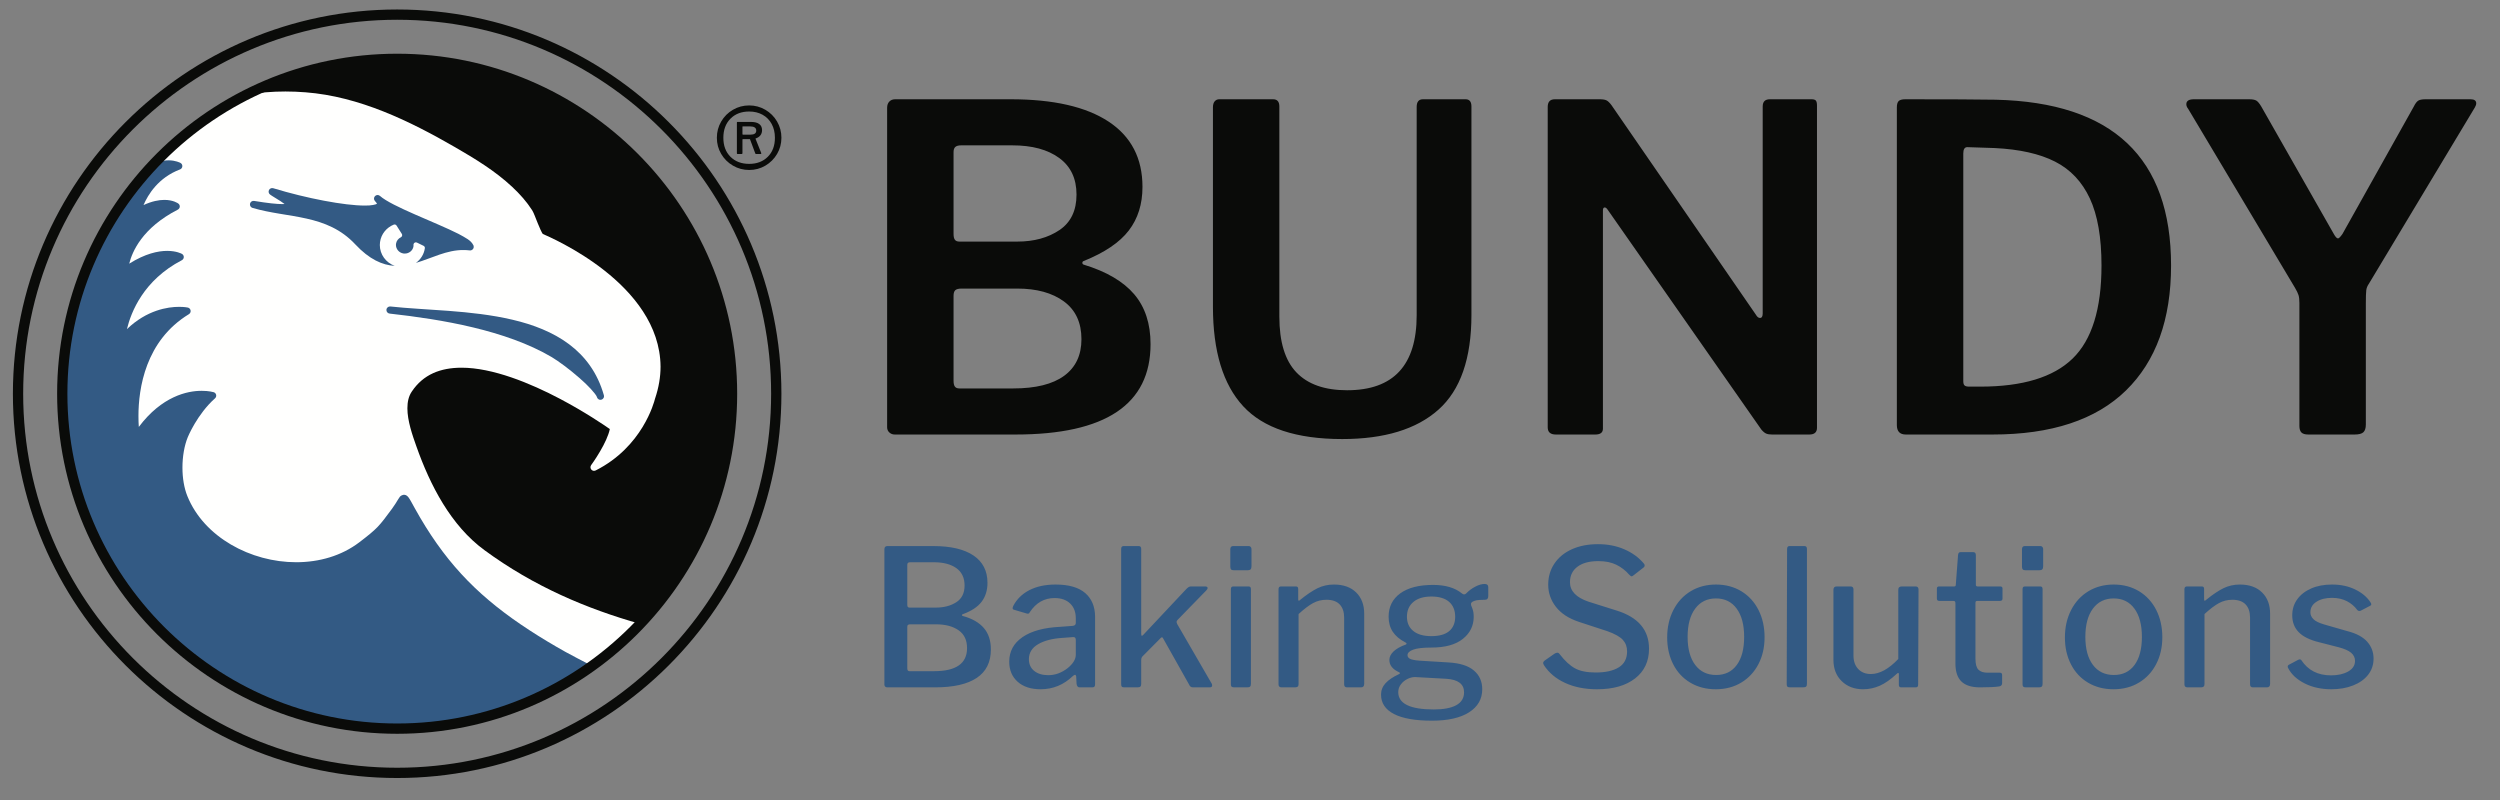
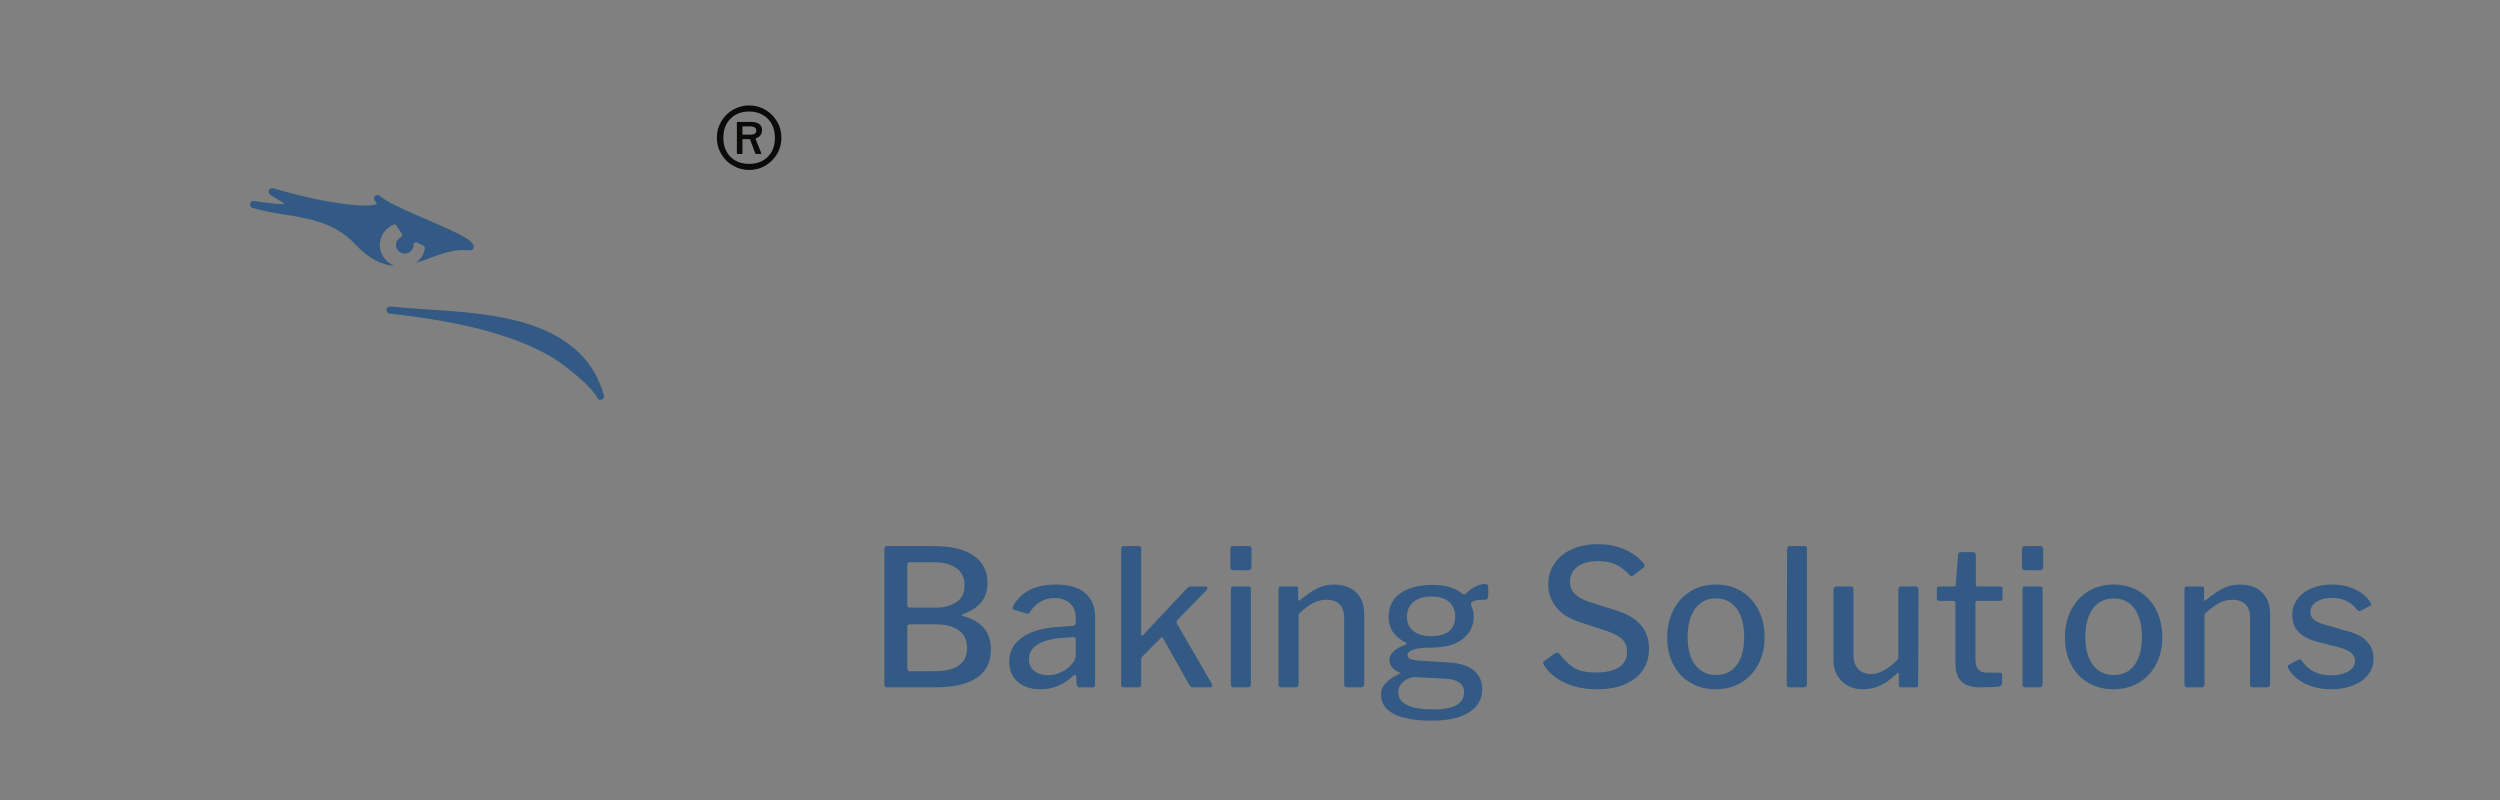
<svg xmlns="http://www.w3.org/2000/svg" width="200px" height="64px" viewBox="0 0 200 64" version="1.1">
  <rect x="0" y="0" width="200" height="64" fill="#808080" stroke="none" />
  <title>logo</title>
  <desc>Created with Sketch.</desc>
  <defs />
  <g id="logo" stroke="none" stroke-width="1" fill="none" fill-rule="evenodd">
    <g id="Logos/Bundy">
      <g id="Logos-/-Bundy">
        <g id="bundy-baking-solutions" transform="translate(69.753, 7.23)">
          <path d="M117.999,40.865 C117.656,40.688 117.257,40.599 116.804,40.599 C116.299,40.599 115.886,40.703 115.563,40.912 C115.24,41.119 115.078,41.401 115.078,41.757 C115.078,41.96 115.159,42.143 115.322,42.305 C115.482,42.468 115.775,42.61 116.199,42.732 L118.059,43.266 C118.765,43.447 119.287,43.729 119.626,44.11 C119.963,44.491 120.132,44.941 120.132,45.459 C120.132,45.946 119.989,46.375 119.701,46.746 C119.413,47.117 119.012,47.403 118.497,47.606 C117.983,47.81 117.404,47.911 116.758,47.911 C115.951,47.911 115.24,47.756 114.625,47.446 C114.009,47.137 113.571,46.734 113.309,46.236 C113.278,46.185 113.263,46.139 113.263,46.098 C113.263,46.038 113.287,45.992 113.339,45.961 L114.08,45.566 C114.14,45.535 114.191,45.519 114.231,45.519 C114.281,45.519 114.322,45.54 114.352,45.58 C114.887,46.393 115.678,46.799 116.728,46.799 C117.283,46.799 117.741,46.695 118.105,46.487 C118.468,46.279 118.649,45.997 118.649,45.641 C118.649,45.388 118.546,45.172 118.339,44.993 C118.132,44.817 117.792,44.667 117.318,44.544 L115.775,44.149 C115.028,43.966 114.483,43.697 114.14,43.341 C113.797,42.986 113.626,42.538 113.626,42 C113.626,41.513 113.759,41.084 114.027,40.713 C114.295,40.343 114.667,40.054 115.147,39.845 C115.626,39.636 116.183,39.533 116.819,39.533 C117.504,39.533 118.12,39.665 118.665,39.929 C119.209,40.193 119.617,40.538 119.89,40.964 C119.93,41.025 119.95,41.076 119.95,41.117 C119.95,41.158 119.925,41.193 119.875,41.224 L119.088,41.635 C119.068,41.645 119.038,41.65 118.998,41.65 C118.936,41.65 118.881,41.625 118.832,41.574 C118.619,41.279 118.341,41.043 117.999,40.865 M105.001,47.515 L105.001,39.913 C105.001,39.761 105.068,39.685 105.199,39.685 L106.394,39.685 C106.515,39.685 106.575,39.751 106.575,39.883 L106.575,40.721 C106.575,40.782 106.588,40.818 106.613,40.827 C106.638,40.838 106.676,40.818 106.727,40.767 C107.252,40.341 107.715,40.028 108.119,39.829 C108.522,39.632 108.961,39.533 109.435,39.533 C110.192,39.533 110.784,39.744 111.212,40.165 C111.641,40.586 111.855,41.152 111.855,41.864 L111.855,47.484 C111.855,47.667 111.77,47.759 111.599,47.759 L110.479,47.759 C110.328,47.759 110.251,47.678 110.251,47.515 L110.251,42.183 C110.251,41.727 110.133,41.373 109.896,41.125 C109.659,40.876 109.303,40.751 108.83,40.751 C108.447,40.751 108.091,40.841 107.764,41.018 C107.434,41.196 107.049,41.488 106.606,41.894 L106.606,47.5 C106.606,47.592 106.583,47.658 106.537,47.698 C106.492,47.739 106.419,47.759 106.317,47.759 L105.243,47.759 C105.082,47.759 105.001,47.678 105.001,47.515 M101.009,45.969 C101.401,45.435 101.599,44.687 101.599,43.722 C101.599,42.757 101.399,42.003 101.001,41.46 C100.602,40.917 100.05,40.644 99.344,40.644 C98.637,40.644 98.082,40.917 97.679,41.46 C97.276,42.003 97.075,42.757 97.075,43.722 C97.075,44.676 97.276,45.423 97.679,45.961 C98.082,46.499 98.642,46.769 99.358,46.769 C100.065,46.769 100.615,46.502 101.009,45.969 Z M97.294,47.385 C96.704,47.035 96.247,46.546 95.925,45.916 C95.601,45.286 95.44,44.57 95.44,43.767 C95.44,42.945 95.607,42.212 95.94,41.567 C96.272,40.922 96.735,40.421 97.324,40.066 C97.914,39.711 98.587,39.533 99.344,39.533 C100.11,39.533 100.789,39.713 101.379,40.073 C101.969,40.434 102.424,40.935 102.749,41.574 C103.071,42.214 103.233,42.94 103.233,43.752 C103.233,44.554 103.068,45.271 102.74,45.9 C102.413,46.53 101.954,47.023 101.364,47.378 C100.774,47.733 100.095,47.911 99.329,47.911 C98.562,47.911 97.884,47.736 97.294,47.385 Z M93.654,47.469 C93.654,47.582 93.632,47.658 93.585,47.698 C93.54,47.739 93.462,47.759 93.352,47.759 L92.323,47.759 C92.221,47.759 92.151,47.742 92.111,47.705 C92.07,47.67 92.05,47.606 92.05,47.515 L92.05,39.913 C92.05,39.833 92.065,39.774 92.096,39.739 C92.126,39.702 92.181,39.685 92.262,39.685 L93.473,39.685 C93.594,39.685 93.654,39.756 93.654,39.899 L93.654,47.469 Z M93.7,38.071 C93.7,38.182 93.677,38.264 93.632,38.314 C93.585,38.365 93.507,38.39 93.398,38.39 L92.278,38.39 C92.176,38.39 92.106,38.367 92.065,38.322 C92.025,38.276 92.005,38.203 92.005,38.101 L92.005,36.715 C92.005,36.542 92.08,36.455 92.232,36.455 L93.488,36.455 C93.548,36.455 93.599,36.478 93.639,36.525 C93.679,36.57 93.7,36.628 93.7,36.699 L93.7,38.071 Z M88.421,40.843 C88.329,40.843 88.284,40.894 88.284,40.995 L88.284,45.459 C88.284,45.885 88.361,46.18 88.519,46.342 C88.675,46.504 88.924,46.586 89.267,46.586 L90.236,46.586 C90.357,46.586 90.417,46.647 90.417,46.769 L90.417,47.424 C90.417,47.566 90.342,47.653 90.191,47.683 C89.867,47.733 89.353,47.759 88.647,47.759 C87.982,47.759 87.487,47.604 87.164,47.294 C86.842,46.985 86.681,46.504 86.681,45.855 L86.681,41.025 C86.681,40.904 86.63,40.843 86.529,40.843 L85.395,40.843 C85.263,40.843 85.198,40.782 85.198,40.66 L85.198,39.852 C85.198,39.742 85.258,39.685 85.379,39.685 L86.59,39.685 C86.67,39.685 86.711,39.639 86.711,39.547 L86.892,37.157 C86.912,37.014 86.973,36.943 87.074,36.943 L88.117,36.943 C88.248,36.943 88.315,37.024 88.315,37.187 L88.315,39.547 C88.315,39.639 88.36,39.685 88.45,39.685 L90.266,39.685 C90.387,39.685 90.448,39.742 90.448,39.852 L90.448,40.66 C90.448,40.782 90.377,40.843 90.236,40.843 L88.421,40.843 M82.11,45.489 L82.11,39.944 C82.11,39.772 82.206,39.685 82.397,39.685 L83.488,39.685 C83.649,39.685 83.729,39.766 83.729,39.929 L83.699,47.545 C83.699,47.688 83.638,47.759 83.517,47.759 L82.337,47.759 C82.216,47.759 82.156,47.693 82.156,47.561 L82.156,46.708 C82.156,46.586 82.105,46.57 82.004,46.662 C81.51,47.119 81.051,47.442 80.627,47.629 C80.203,47.817 79.76,47.911 79.296,47.911 C78.6,47.911 78.03,47.695 77.586,47.263 C77.142,46.833 76.921,46.262 76.921,45.55 L76.921,39.96 C76.921,39.777 77.011,39.685 77.194,39.685 L78.297,39.685 C78.448,39.685 78.525,39.766 78.525,39.929 L78.525,45.214 C78.525,45.662 78.65,46.02 78.902,46.288 C79.155,46.558 79.492,46.692 79.916,46.692 C80.612,46.692 81.344,46.292 82.11,45.489 M74.802,47.469 C74.802,47.582 74.78,47.658 74.734,47.698 C74.689,47.739 74.606,47.759 74.484,47.759 L73.456,47.759 C73.355,47.759 73.284,47.742 73.244,47.705 C73.203,47.67 73.184,47.606 73.184,47.515 L73.214,36.685 C73.214,36.532 73.279,36.455 73.41,36.455 L74.606,36.455 C74.737,36.455 74.802,36.532 74.802,36.685 L74.802,47.469 M69.189,45.969 C69.582,45.435 69.779,44.687 69.779,43.722 C69.779,42.757 69.58,42.003 69.181,41.46 C68.783,40.917 68.23,40.644 67.525,40.644 C66.819,40.644 66.264,40.917 65.861,41.46 C65.457,42.003 65.256,42.757 65.256,43.722 C65.256,44.676 65.457,45.423 65.861,45.961 C66.264,46.499 66.823,46.769 67.54,46.769 C68.246,46.769 68.796,46.502 69.189,45.969 Z M65.475,47.385 C64.885,47.035 64.428,46.546 64.106,45.916 C63.783,45.286 63.621,44.57 63.621,43.767 C63.621,42.945 63.788,42.212 64.121,41.567 C64.453,40.922 64.915,40.421 65.505,40.066 C66.095,39.711 66.769,39.533 67.525,39.533 C68.291,39.533 68.97,39.713 69.56,40.073 C70.151,40.434 70.606,40.935 70.929,41.574 C71.252,42.214 71.413,42.94 71.413,43.752 C71.413,44.554 71.249,45.271 70.922,45.9 C70.594,46.53 70.135,47.023 69.545,47.378 C68.956,47.733 68.275,47.911 67.509,47.911 C66.743,47.911 66.065,47.736 65.475,47.385 Z M59.552,37.949 C59.158,37.756 58.679,37.659 58.114,37.659 C57.398,37.659 56.841,37.808 56.442,38.108 C56.044,38.407 55.844,38.821 55.844,39.35 C55.844,40.05 56.339,40.569 57.327,40.904 L59.596,41.619 C61.311,42.158 62.169,43.174 62.169,44.667 C62.169,45.672 61.799,46.464 61.057,47.042 C60.315,47.622 59.299,47.911 58.008,47.911 C57.049,47.911 56.203,47.744 55.467,47.408 C54.73,47.073 54.161,46.596 53.757,45.977 C53.717,45.895 53.696,45.844 53.696,45.825 C53.696,45.743 53.746,45.667 53.848,45.595 L54.59,45.077 C54.68,45.017 54.761,44.986 54.831,44.986 C54.901,44.986 54.962,45.022 55.013,45.094 C55.426,45.632 55.837,46.012 56.245,46.236 C56.653,46.459 57.206,46.57 57.902,46.57 C58.69,46.57 59.304,46.434 59.748,46.159 C60.192,45.885 60.414,45.459 60.414,44.88 C60.414,44.514 60.3,44.207 60.073,43.957 C59.847,43.71 59.435,43.478 58.84,43.266 L56.556,42.518 C55.739,42.244 55.126,41.843 54.718,41.315 C54.309,40.787 54.104,40.198 54.104,39.547 C54.104,38.908 54.271,38.342 54.604,37.85 C54.937,37.357 55.404,36.976 56.004,36.707 C56.604,36.438 57.297,36.303 58.084,36.303 C58.861,36.303 59.564,36.44 60.194,36.715 C60.825,36.988 61.342,37.364 61.745,37.842 C61.796,37.893 61.82,37.949 61.82,38.01 C61.82,38.071 61.796,38.121 61.745,38.161 L60.883,38.832 C60.843,38.863 60.802,38.878 60.762,38.878 C60.732,38.878 60.67,38.832 60.58,38.741 C60.288,38.405 59.944,38.142 59.552,37.949 M46.184,43.257 C46.502,42.989 46.661,42.605 46.661,42.108 C46.661,41.6 46.5,41.203 46.176,40.919 C45.854,40.635 45.38,40.492 44.756,40.492 C44.139,40.492 43.66,40.637 43.317,40.926 C42.974,41.216 42.802,41.61 42.802,42.108 C42.802,42.594 42.972,42.975 43.31,43.249 C43.648,43.524 44.129,43.661 44.756,43.661 C45.39,43.661 45.867,43.526 46.184,43.257 Z M43.484,46.936 C43.293,46.927 43.089,46.972 42.871,47.073 C42.655,47.175 42.472,47.319 42.326,47.508 C42.18,47.695 42.107,47.906 42.107,48.139 C42.107,49.064 43.056,49.526 44.951,49.526 C45.738,49.526 46.338,49.412 46.752,49.183 C47.165,48.954 47.372,48.612 47.372,48.155 C47.372,47.495 46.898,47.134 45.951,47.073 L43.484,46.936 Z M49.309,39.761 L49.309,40.447 C49.309,40.649 49.223,40.751 49.051,40.751 C48.89,40.751 48.74,40.757 48.598,40.767 C48.456,40.776 48.335,40.797 48.235,40.827 C48.104,40.868 48.015,40.917 47.97,40.972 C47.925,41.028 47.912,41.097 47.931,41.178 C47.942,41.208 47.98,41.309 48.046,41.483 C48.111,41.655 48.144,41.864 48.144,42.108 C48.144,42.829 47.853,43.419 47.274,43.882 C46.693,44.345 45.854,44.575 44.756,44.575 C44.089,44.575 43.606,44.631 43.303,44.742 C43,44.855 42.849,45.002 42.849,45.184 C42.849,45.336 42.944,45.446 43.137,45.512 C43.328,45.578 43.651,45.621 44.104,45.641 L46.117,45.764 C47.025,45.814 47.703,46.027 48.151,46.403 C48.6,46.779 48.826,47.282 48.826,47.911 C48.826,48.694 48.475,49.307 47.773,49.755 C47.073,50.201 46.082,50.425 44.801,50.425 C43.469,50.425 42.458,50.247 41.767,49.892 C41.076,49.536 40.73,49.018 40.73,48.338 C40.73,47.993 40.851,47.688 41.092,47.424 C41.336,47.16 41.688,46.922 42.153,46.708 C42.274,46.647 42.274,46.591 42.153,46.54 C41.647,46.306 41.396,45.982 41.396,45.566 C41.396,45.322 41.51,45.094 41.736,44.88 C41.963,44.667 42.279,44.489 42.681,44.346 C42.743,44.326 42.773,44.3 42.773,44.27 C42.773,44.23 42.743,44.194 42.681,44.164 C42.228,43.931 41.891,43.646 41.668,43.311 C41.446,42.975 41.336,42.575 41.336,42.108 C41.336,41.315 41.645,40.693 42.266,40.24 C42.886,39.789 43.762,39.563 44.892,39.563 C45.879,39.563 46.651,39.791 47.205,40.249 C47.277,40.299 47.331,40.324 47.372,40.324 C47.433,40.324 47.493,40.294 47.554,40.233 C47.746,40.031 47.98,39.855 48.258,39.708 C48.534,39.561 48.789,39.487 49.022,39.487 C49.212,39.487 49.309,39.578 49.309,39.761 Z M32.529,39.913 C32.529,39.761 32.595,39.685 32.726,39.685 L33.921,39.685 C34.042,39.685 34.103,39.751 34.103,39.883 L34.103,40.721 C34.103,40.782 34.116,40.818 34.141,40.827 C34.165,40.838 34.204,40.818 34.254,40.767 C34.779,40.341 35.242,40.028 35.647,39.829 C36.049,39.632 36.488,39.533 36.963,39.533 C37.719,39.533 38.312,39.744 38.739,40.165 C39.168,40.586 39.383,41.152 39.383,41.864 L39.383,47.484 C39.383,47.667 39.297,47.759 39.126,47.759 L38.007,47.759 C37.855,47.759 37.779,47.678 37.779,47.515 L37.779,42.183 C37.779,41.727 37.661,41.373 37.423,41.125 C37.187,40.876 36.831,40.751 36.358,40.751 C35.974,40.751 35.619,40.841 35.291,41.018 C34.962,41.196 34.577,41.488 34.133,41.894 L34.133,47.5 C34.133,47.592 34.111,47.658 34.065,47.698 C34.02,47.739 33.947,47.759 33.845,47.759 L32.771,47.759 C32.61,47.759 32.529,47.678 32.529,47.515 L32.529,39.913 Z M30.321,47.469 C30.321,47.582 30.298,47.658 30.252,47.698 C30.207,47.739 30.129,47.759 30.017,47.759 L28.989,47.759 C28.888,47.759 28.818,47.742 28.778,47.705 C28.737,47.67 28.717,47.606 28.717,47.515 L28.717,39.913 C28.717,39.833 28.732,39.774 28.763,39.739 C28.792,39.702 28.848,39.685 28.929,39.685 L30.139,39.685 C30.26,39.685 30.321,39.756 30.321,39.899 L30.321,47.469 Z M30.366,38.071 C30.366,38.182 30.343,38.264 30.298,38.314 C30.252,38.365 30.174,38.39 30.064,38.39 L28.944,38.39 C28.843,38.39 28.773,38.367 28.732,38.322 C28.692,38.276 28.671,38.203 28.671,38.101 L28.671,36.715 C28.671,36.542 28.746,36.455 28.899,36.455 L30.154,36.455 C30.215,36.455 30.265,36.478 30.305,36.525 C30.345,36.57 30.366,36.628 30.366,36.699 L30.366,38.071 Z M27.218,47.606 C27.218,47.708 27.153,47.759 27.022,47.759 L25.675,47.759 C25.535,47.759 25.433,47.683 25.372,47.531 L23.299,43.844 C23.269,43.783 23.239,43.752 23.209,43.752 C23.179,43.752 23.142,43.773 23.102,43.813 L21.665,45.261 C21.585,45.332 21.544,45.438 21.544,45.58 L21.544,47.469 C21.544,47.582 21.522,47.658 21.476,47.698 C21.431,47.739 21.352,47.759 21.242,47.759 L20.197,47.759 C20.097,47.759 20.028,47.742 19.993,47.705 C19.958,47.67 19.94,47.606 19.94,47.515 L19.94,36.685 C19.94,36.532 20.007,36.455 20.138,36.455 L21.347,36.455 C21.479,36.455 21.544,36.532 21.544,36.685 L21.544,43.494 C21.544,43.585 21.564,43.631 21.605,43.631 C21.625,43.631 21.66,43.605 21.712,43.555 L25.16,39.883 C25.291,39.751 25.407,39.685 25.509,39.685 L26.643,39.685 C26.784,39.685 26.855,39.725 26.855,39.807 C26.855,39.868 26.82,39.934 26.749,40.005 L24.449,42.366 C24.399,42.417 24.374,42.468 24.374,42.518 C24.374,42.549 24.389,42.605 24.419,42.686 L27.188,47.469 C27.208,47.5 27.218,47.545 27.218,47.606 M16.098,43.737 L15.281,43.798 C14.444,43.849 13.78,44.019 13.292,44.309 C12.803,44.598 12.559,44.996 12.559,45.505 C12.559,45.9 12.699,46.213 12.981,46.441 C13.263,46.67 13.643,46.784 14.117,46.784 C14.661,46.784 15.176,46.596 15.66,46.22 C16.093,45.865 16.31,45.51 16.31,45.153 L16.31,43.966 C16.31,43.804 16.24,43.727 16.098,43.737 Z M13.496,47.911 C12.72,47.911 12.107,47.711 11.658,47.31 C11.21,46.908 10.985,46.372 10.985,45.703 C10.985,44.88 11.34,44.225 12.052,43.737 C12.762,43.249 13.774,42.975 15.085,42.914 L16.069,42.839 C16.23,42.818 16.31,42.742 16.31,42.61 L16.31,42.229 C16.31,41.732 16.159,41.337 15.856,41.048 C15.554,40.759 15.14,40.614 14.616,40.614 C13.788,40.614 13.128,40.99 12.633,41.742 C12.604,41.803 12.571,41.84 12.536,41.856 C12.5,41.871 12.448,41.869 12.376,41.849 L11.347,41.544 C11.288,41.523 11.258,41.483 11.258,41.421 C11.258,41.381 11.272,41.325 11.302,41.254 C11.585,40.706 12.016,40.282 12.595,39.982 C13.176,39.683 13.875,39.533 14.691,39.533 C15.751,39.533 16.543,39.761 17.068,40.218 C17.591,40.675 17.854,41.309 17.854,42.122 L17.854,47.5 C17.854,47.601 17.836,47.67 17.8,47.705 C17.765,47.742 17.708,47.759 17.627,47.759 L16.612,47.759 C16.472,47.759 16.391,47.658 16.371,47.454 L16.341,46.875 C16.32,46.795 16.29,46.753 16.25,46.753 C16.22,46.753 16.164,46.784 16.084,46.845 C15.348,47.556 14.485,47.911 13.496,47.911 Z M4.978,46.464 C6.733,46.464 7.611,45.85 7.611,44.621 C7.611,43.98 7.384,43.504 6.93,43.189 C6.476,42.874 5.876,42.716 5.13,42.716 L3.071,42.716 C2.981,42.716 2.918,42.732 2.882,42.763 C2.847,42.792 2.83,42.843 2.83,42.914 L2.83,46.236 C2.83,46.388 2.884,46.464 2.996,46.464 L4.978,46.464 Z M5.13,41.377 C5.765,41.377 6.303,41.234 6.749,40.949 C7.193,40.665 7.413,40.218 7.413,39.609 C7.413,38.999 7.194,38.537 6.756,38.222 C6.317,37.908 5.714,37.75 4.947,37.75 L3.056,37.75 C2.905,37.75 2.83,37.817 2.83,37.949 L2.83,41.163 C2.83,41.305 2.884,41.377 2.996,41.377 L5.13,41.377 Z M1.06,47.698 C1.019,47.658 0.999,47.606 0.999,47.545 L0.999,36.715 C0.999,36.542 1.08,36.455 1.241,36.455 L4.918,36.455 C6.31,36.455 7.378,36.707 8.125,37.209 C8.871,37.712 9.245,38.441 9.245,39.396 C9.245,39.995 9.088,40.5 8.775,40.912 C8.463,41.323 7.959,41.655 7.262,41.909 C7.222,41.919 7.202,41.943 7.202,41.978 C7.202,42.014 7.222,42.036 7.262,42.046 C8.009,42.249 8.571,42.569 8.95,43.006 C9.328,43.443 9.517,44.016 9.517,44.728 C9.517,45.743 9.139,46.502 8.383,47.005 C7.626,47.508 6.516,47.759 5.054,47.759 L1.226,47.759 C1.155,47.759 1.1,47.739 1.06,47.698 Z" id="baking-solutions" fill="#335A84" />
-           <path d="M128.345,1.036 C128.345,1.132 128.309,1.24 128.238,1.361 L119.764,15.459 C119.645,15.627 119.572,15.802 119.549,15.982 C119.524,16.163 119.514,16.531 119.514,17.084 L119.514,26.737 C119.514,27.025 119.446,27.23 119.315,27.351 C119.184,27.472 118.951,27.532 118.616,27.532 L114.917,27.532 C114.654,27.532 114.469,27.477 114.361,27.369 C114.254,27.26 114.199,27.086 114.199,26.845 L114.199,17.013 C114.199,16.748 114.176,16.537 114.129,16.38 C114.079,16.223 113.984,16.025 113.84,15.784 L105.296,1.47 C105.2,1.349 105.153,1.229 105.153,1.108 C105.153,0.843 105.355,0.711 105.762,0.711 L110.178,0.711 C110.442,0.711 110.633,0.747 110.754,0.818 C110.873,0.891 111.004,1.048 111.148,1.289 L116.928,11.446 C117.071,11.712 117.192,11.844 117.287,11.844 C117.359,11.844 117.478,11.723 117.646,11.483 L123.354,1.289 C123.474,1.048 123.593,0.891 123.713,0.818 C123.833,0.747 124.024,0.711 124.288,0.711 L127.878,0.711 C128.19,0.711 128.345,0.818 128.345,1.036 M87.31,5.048 L87.31,23.267 C87.31,23.435 87.346,23.55 87.417,23.61 C87.489,23.67 87.608,23.7 87.776,23.7 L88.674,23.7 C92.049,23.7 94.509,22.954 96.052,21.459 C97.595,19.965 98.367,17.483 98.367,14.013 C98.367,11.772 98.057,9.982 97.434,8.644 C96.811,7.307 95.883,6.325 94.651,5.699 C93.418,5.072 91.809,4.711 89.822,4.614 L87.633,4.542 C87.417,4.542 87.31,4.711 87.31,5.048 Z M89.895,0.747 C99.253,0.964 103.932,5.386 103.932,14.013 C103.932,18.327 102.729,21.658 100.325,24.007 C97.918,26.357 94.358,27.532 89.643,27.532 L82.714,27.532 C82.235,27.532 81.995,27.279 81.995,26.773 L81.995,1.361 C81.995,1.121 82.043,0.951 82.14,0.855 C82.235,0.759 82.415,0.711 82.677,0.711 C86.1,0.711 88.506,0.723 89.895,0.747 Z M75.175,0.711 C75.342,0.711 75.456,0.747 75.516,0.818 C75.576,0.891 75.606,1.023 75.606,1.217 L75.606,26.99 C75.606,27.351 75.403,27.532 74.995,27.532 L72.015,27.532 C71.824,27.532 71.669,27.508 71.549,27.46 C71.43,27.411 71.298,27.303 71.154,27.134 L58.875,9.567 C58.78,9.422 58.691,9.356 58.607,9.367 C58.522,9.38 58.481,9.458 58.481,9.603 L58.481,27.062 C58.481,27.375 58.276,27.532 57.87,27.532 L54.711,27.532 C54.28,27.532 54.064,27.339 54.064,26.954 L54.064,1.325 C54.064,0.915 54.255,0.711 54.639,0.711 L58.229,0.711 C58.468,0.711 58.649,0.741 58.768,0.8 C58.888,0.861 59.019,0.987 59.164,1.18 L70.723,17.953 C70.818,18.121 70.926,18.206 71.047,18.206 C71.19,18.206 71.263,18.085 71.263,17.844 L71.263,1.289 C71.263,0.904 71.453,0.711 71.836,0.711 L75.175,0.711 M45.322,25.544 C43.564,27.111 40.997,27.894 37.622,27.894 C33.959,27.894 31.321,27.02 29.705,25.272 C28.09,23.526 27.282,20.868 27.282,17.302 L27.282,1.361 C27.282,1.144 27.33,0.981 27.425,0.873 C27.52,0.764 27.64,0.711 27.785,0.711 L32.092,0.711 C32.428,0.711 32.595,0.904 32.595,1.289 L32.595,18.098 C32.595,20.122 33.05,21.61 33.959,22.561 C34.869,23.513 36.221,23.99 38.016,23.99 C41.726,23.99 43.581,21.989 43.581,17.988 L43.581,1.325 C43.581,0.915 43.748,0.711 44.084,0.711 L47.495,0.711 C47.805,0.711 47.962,0.904 47.962,1.289 L47.962,17.953 C47.962,21.447 47.082,23.977 45.322,25.544 M11.305,23.845 C13.1,23.845 14.459,23.507 15.38,22.833 C16.303,22.158 16.763,21.182 16.763,19.905 C16.763,18.58 16.296,17.573 15.362,16.886 C14.429,16.199 13.184,15.856 11.629,15.856 L7.177,15.856 C6.937,15.856 6.77,15.899 6.675,15.982 C6.578,16.067 6.531,16.218 6.531,16.435 L6.531,23.23 C6.531,23.447 6.567,23.604 6.639,23.7 C6.711,23.796 6.83,23.845 6.998,23.845 L11.305,23.845 Z M11.629,12.097 C12.969,12.097 14.094,11.789 15.004,11.175 C15.914,10.56 16.368,9.615 16.368,8.338 C16.368,7.06 15.908,6.084 14.986,5.41 C14.064,4.735 12.814,4.398 11.234,4.398 L7.141,4.398 C6.926,4.398 6.77,4.44 6.675,4.524 C6.578,4.608 6.531,4.747 6.531,4.94 L6.531,11.483 C6.531,11.699 6.567,11.856 6.639,11.952 C6.711,12.048 6.83,12.097 6.998,12.097 L11.629,12.097 Z M1.397,27.369 C1.277,27.26 1.217,27.122 1.217,26.954 L1.217,1.397 C1.217,1.18 1.277,1.012 1.397,0.891 C1.516,0.77 1.672,0.711 1.863,0.711 L11.09,0.711 C14.513,0.711 17.127,1.306 18.935,2.499 C20.742,3.692 21.645,5.433 21.645,7.722 C21.645,9.097 21.281,10.26 20.55,11.211 C19.82,12.163 18.617,12.977 16.943,13.651 C16.871,13.675 16.835,13.724 16.835,13.796 C16.835,13.868 16.871,13.917 16.943,13.941 C18.761,14.495 20.107,15.284 20.981,16.308 C21.854,17.332 22.291,18.663 22.291,20.303 C22.291,25.123 18.69,27.532 11.486,27.532 L1.828,27.532 C1.66,27.532 1.516,27.477 1.397,27.369 Z" id="bundy" fill="#0A0B09" />
        </g>
        <g id="bundy-icon">
          <g>
            <path d="M60.5,10.448 C60.5,10.224 60.333,10.112 60.002,10.112 L59.449,10.112 C59.442,10.112 59.433,10.112 59.422,10.112 C59.422,10.112 59.404,10.115 59.4,10.122 C59.397,10.131 59.396,10.141 59.396,10.155 L59.396,10.729 C59.396,10.759 59.409,10.772 59.439,10.772 L60.034,10.772 C60.345,10.772 60.5,10.665 60.5,10.448 Z M60.894,12.298 C60.884,12.313 60.87,12.32 60.857,12.32 L60.477,12.32 C60.456,12.32 60.438,12.307 60.423,12.277 L60.012,11.173 C60.012,11.166 60.01,11.156 60.006,11.146 C60.003,11.134 59.98,11.129 59.936,11.129 L59.439,11.129 C59.409,11.129 59.396,11.144 59.396,11.173 L59.396,12.255 C59.396,12.298 59.377,12.32 59.341,12.32 L59.005,12.32 C58.969,12.32 58.951,12.303 58.951,12.266 L58.951,9.809 C58.951,9.772 58.962,9.755 58.983,9.755 L60.099,9.755 C60.373,9.755 60.586,9.81 60.738,9.922 C60.889,10.035 60.964,10.195 60.964,10.404 C60.964,10.737 60.795,10.96 60.456,11.076 C60.441,11.076 60.438,11.086 60.445,11.108 L60.9,12.245 C60.907,12.266 60.906,12.285 60.894,12.298 Z M61.425,12.542 C61.804,12.163 61.993,11.657 61.993,11.021 C61.993,10.603 61.906,10.235 61.733,9.917 C61.56,9.6 61.319,9.354 61.008,9.181 C60.697,9.008 60.341,8.921 59.936,8.921 C59.315,8.921 58.816,9.112 58.437,9.494 C58.058,9.878 57.868,10.387 57.868,11.021 C57.868,11.657 58.058,12.163 58.437,12.542 C58.816,12.921 59.315,13.11 59.936,13.11 C60.55,13.11 61.046,12.921 61.425,12.542 Z M58.638,13.252 C58.24,13.02 57.926,12.708 57.695,12.315 C57.463,11.922 57.349,11.491 57.349,11.021 C57.349,10.552 57.463,10.119 57.695,9.723 C57.926,9.325 58.24,9.011 58.638,8.78 C59.034,8.549 59.467,8.434 59.936,8.434 C60.397,8.434 60.827,8.549 61.225,8.78 C61.621,9.011 61.935,9.325 62.167,9.723 C62.398,10.119 62.513,10.552 62.513,11.021 C62.513,11.491 62.398,11.922 62.167,12.315 C61.935,12.708 61.623,13.02 61.23,13.252 C60.836,13.483 60.406,13.598 59.936,13.598 C59.467,13.598 59.034,13.483 58.638,13.252 Z" id="Fill-21" fill="#0A0B09" />
-             <path d="M58.563,31.5 C58.563,46.297 46.568,58.29 31.773,58.29 C16.975,58.29 4.981,46.297 4.981,31.5 C4.981,16.703 16.975,4.708 31.773,4.708 C46.568,4.708 58.563,16.703 58.563,31.5 M31.773,1.581 C15.275,1.581 1.854,15.002 1.854,31.5 C1.854,47.998 15.275,61.419 31.773,61.419 C48.269,61.419 61.69,47.998 61.69,31.5 C61.69,15.002 48.269,1.581 31.773,1.581 Z M31.773,62.241 C14.822,62.241 1.032,48.451 1.032,31.5 C1.032,14.549 14.822,0.759 31.773,0.759 C48.723,0.759 62.513,14.549 62.513,31.5 C62.513,48.451 48.723,62.241 31.773,62.241 Z" id="Fill-24" fill="#0A0B09" />
-             <path d="M4.981,31.5 C4.981,46.297 16.975,58.29 31.773,58.29 C39.435,58.29 46.346,55.073 51.229,49.916 C46.943,48.702 42.733,46.93 38.765,44.019 C36.07,42.049 34.409,38.82 33.306,35.695 C33.002,34.838 32.589,33.667 32.592,32.658 C32.592,32.153 32.691,31.7 32.936,31.336 C33.864,29.939 35.254,29.421 36.915,29.416 C39.407,29.412 42.431,30.655 44.81,31.912 C46.792,32.959 48.328,34.003 48.785,34.323 C48.691,34.819 48.354,35.518 48.02,36.085 C47.65,36.722 47.291,37.209 47.291,37.211 C47.214,37.318 47.219,37.464 47.305,37.566 C47.39,37.668 47.533,37.696 47.652,37.637 C51.391,35.755 52.329,32.189 52.402,31.895 C52.705,31.001 52.844,30.144 52.844,29.325 C52.788,22.683 44.042,18.993 43.422,18.715 C43.358,18.642 43.163,18.233 43.017,17.853 C42.844,17.427 42.701,17.025 42.571,16.817 C42.126,16.123 41.576,15.513 40.986,14.96 C39.614,13.673 37.994,12.694 36.403,11.774 C32.766,9.675 28.75,7.718 24.442,7.384 C23.907,7.343 23.372,7.319 22.835,7.319 C21.781,7.319 20.726,7.405 19.686,7.585 C10.962,12.002 4.981,21.052 4.981,31.5" id="Fill-25" fill="#FFFFFE" />
            <path d="M48.034,31.985 C48.023,31.985 48.011,31.985 48,31.984 C47.963,31.98 47.926,31.969 47.894,31.949 C47.828,31.913 47.778,31.849 47.757,31.779 L47.756,31.776 C47.754,31.764 47.75,31.755 47.748,31.745 C47.662,31.517 47.05,30.832 46.334,30.221 C45.576,29.557 44.682,28.887 44.099,28.546 C40.476,26.422 35.37,25.553 31.17,25.087 C31.022,25.071 30.912,24.946 30.914,24.8 C30.914,24.791 30.914,24.782 30.916,24.771 C30.932,24.614 31.074,24.501 31.231,24.518 C33.957,24.822 37.684,24.796 41.004,25.579 C44.315,26.355 47.285,27.992 48.311,31.621 C48.318,31.649 48.321,31.677 48.321,31.703 C48.32,31.751 48.308,31.797 48.285,31.839 C48.248,31.906 48.186,31.954 48.112,31.975 C48.087,31.982 48.06,31.985 48.034,31.985" id="Fill-26" fill="#335A84" />
            <path d="M22.976,16.285 C22.976,16.286 22.976,16.287 22.976,16.287 C22.976,16.287 22.976,16.286 22.976,16.285 Z M37.888,19.662 L37.888,19.66 C37.88,19.638 37.87,19.619 37.859,19.599 C37.669,19.221 37.252,19.025 36.673,18.707 C34.862,17.787 31.342,16.518 30.395,15.672 C30.279,15.57 30.105,15.579 29.998,15.69 C29.893,15.803 29.893,15.976 30,16.088 C30.071,16.16 30.117,16.221 30.138,16.261 C30.15,16.281 30.154,16.293 30.157,16.302 C30.091,16.358 29.712,16.456 29.186,16.445 C27.579,16.448 24.543,15.875 21.859,15.058 C21.727,15.019 21.585,15.077 21.522,15.198 C21.457,15.32 21.489,15.471 21.598,15.558 C21.776,15.694 22.116,15.88 22.431,16.085 C22.558,16.166 22.676,16.249 22.766,16.321 C22.711,16.325 22.647,16.327 22.574,16.327 C22.154,16.327 21.435,16.256 20.327,16.073 C20.178,16.05 20.035,16.143 20.002,16.292 C19.968,16.44 20.054,16.589 20.199,16.632 C23.068,17.476 26.136,17.099 28.426,19.552 C29.542,20.745 30.586,21.213 31.576,21.268 C30.872,21.014 30.386,20.354 30.386,19.602 C30.386,19.523 30.39,19.441 30.403,19.362 C30.492,18.718 30.926,18.205 31.495,17.972 C31.578,17.937 31.677,17.968 31.725,18.045 L32.147,18.713 C32.174,18.759 32.183,18.814 32.167,18.866 C32.153,18.917 32.117,18.959 32.068,18.983 C31.863,19.08 31.713,19.274 31.681,19.503 C31.677,19.534 31.675,19.563 31.675,19.592 C31.674,19.928 31.931,20.23 32.284,20.28 C32.317,20.284 32.35,20.286 32.385,20.286 C32.734,20.285 33.032,20.036 33.079,19.701 C33.079,19.692 33.081,19.675 33.081,19.652 C33.081,19.638 33.079,19.62 33.079,19.59 C33.079,19.574 33.079,19.559 33.085,19.531 C33.099,19.474 33.137,19.429 33.189,19.404 C33.238,19.379 33.299,19.38 33.35,19.404 L33.886,19.666 C33.886,19.667 33.889,19.668 33.89,19.668 C33.952,19.701 33.989,19.764 33.99,19.831 C33.99,19.831 33.99,19.831 33.99,19.832 C33.99,19.834 33.99,19.836 33.99,19.838 C33.99,19.839 33.99,19.841 33.989,19.843 C33.989,19.843 33.989,19.843 33.989,19.845 C33.989,19.849 33.989,19.855 33.988,19.859 C33.919,20.351 33.648,20.76 33.273,21.032 C34.546,20.656 35.738,19.989 37.086,20.003 C37.247,20.003 37.41,20.011 37.578,20.033 L37.581,20.033 C37.583,20.033 37.586,20.033 37.586,20.033 C37.586,20.033 37.591,20.033 37.592,20.034 C37.596,20.034 37.597,20.034 37.597,20.034 L37.604,20.034 C37.606,20.034 37.607,20.034 37.607,20.034 C37.615,20.034 37.621,20.034 37.625,20.034 L37.63,20.034 C37.63,20.034 37.635,20.033 37.638,20.033 L37.642,20.033 C37.645,20.033 37.648,20.033 37.65,20.032 L37.653,20.032 C37.659,20.031 37.662,20.031 37.665,20.03 L37.667,20.03 C37.677,20.028 37.687,20.025 37.7,20.022 C37.85,19.974 37.934,19.814 37.888,19.662 Z" id="Fill-27" fill="#335A84" />
-             <path d="M31.773,58.29 C37.594,58.29 42.983,56.433 47.377,53.278 C46.625,52.89 45.65,52.382 45.237,52.152 C44.264,51.609 43.291,51.026 42.327,50.398 C38.535,47.924 35.931,45.362 33.605,41.399 C33.258,40.81 33.041,40.395 32.885,40.118 C32.806,39.979 32.743,39.873 32.675,39.784 C32.607,39.704 32.518,39.59 32.318,39.578 C31.966,39.637 31.955,39.826 31.83,39.982 C31.723,40.158 31.587,40.391 31.372,40.685 C30.315,42.116 30.204,42.268 28.745,43.384 C27.317,44.471 25.529,44.978 23.698,44.978 C20.067,44.981 16.315,42.973 14.989,39.687 C14.729,39.048 14.595,38.231 14.596,37.409 C14.595,36.535 14.744,35.655 15.022,34.974 C15.024,34.972 15.206,34.52 15.573,33.898 C15.941,33.278 16.492,32.496 17.202,31.866 C17.28,31.795 17.315,31.69 17.291,31.588 C17.269,31.486 17.193,31.405 17.094,31.375 C17.073,31.37 16.716,31.266 16.142,31.266 C14.989,31.259 12.944,31.703 11.105,34.154 C11.088,33.912 11.076,33.616 11.076,33.283 C11.077,31.081 11.628,27.254 15.117,25.131 C15.216,25.068 15.27,24.953 15.248,24.836 C15.229,24.722 15.141,24.628 15.026,24.605 C15.011,24.6 14.753,24.548 14.333,24.548 C13.428,24.544 11.747,24.801 10.154,26.331 C10.483,24.965 11.484,22.411 14.549,20.816 C14.643,20.766 14.702,20.67 14.703,20.566 C14.705,20.461 14.648,20.362 14.557,20.312 C14.524,20.293 14.112,20.071 13.378,20.071 C12.651,20.07 11.618,20.287 10.338,21.093 C10.577,20.132 11.375,18.236 14.226,16.77 C14.313,16.726 14.373,16.637 14.383,16.539 C14.39,16.441 14.347,16.344 14.267,16.286 C14.233,16.258 13.854,15.992 13.148,15.992 C12.711,15.992 12.153,16.095 11.481,16.406 C11.835,15.581 12.658,14.211 14.402,13.554 C14.509,13.514 14.58,13.417 14.587,13.303 C14.595,13.191 14.535,13.084 14.434,13.032 C14.409,13.019 14.044,12.827 13.488,12.826 C13.233,12.826 12.939,12.869 12.628,12.989 C12.638,12.945 12.619,12.879 12.586,12.803 C7.881,17.632 4.981,24.227 4.981,31.5 C4.981,46.297 16.975,58.29 31.773,58.29" id="Fill-28" fill="#335A84" />
-             <path d="M31.773,5.12 C17.227,5.12 5.392,16.954 5.392,31.5 C5.392,46.046 17.227,57.879 31.773,57.879 C46.317,57.879 58.153,46.046 58.153,31.5 C58.153,16.954 46.317,5.12 31.773,5.12 Z M31.773,58.703 C16.772,58.703 4.57,46.499 4.57,31.5 C4.57,16.501 16.772,4.297 31.773,4.297 C46.772,4.297 58.974,16.501 58.974,31.5 C58.974,46.499 46.772,58.703 31.773,58.703 Z" id="Fill-29" fill="#0A0B09" />
          </g>
        </g>
      </g>
    </g>
  </g>
</svg>